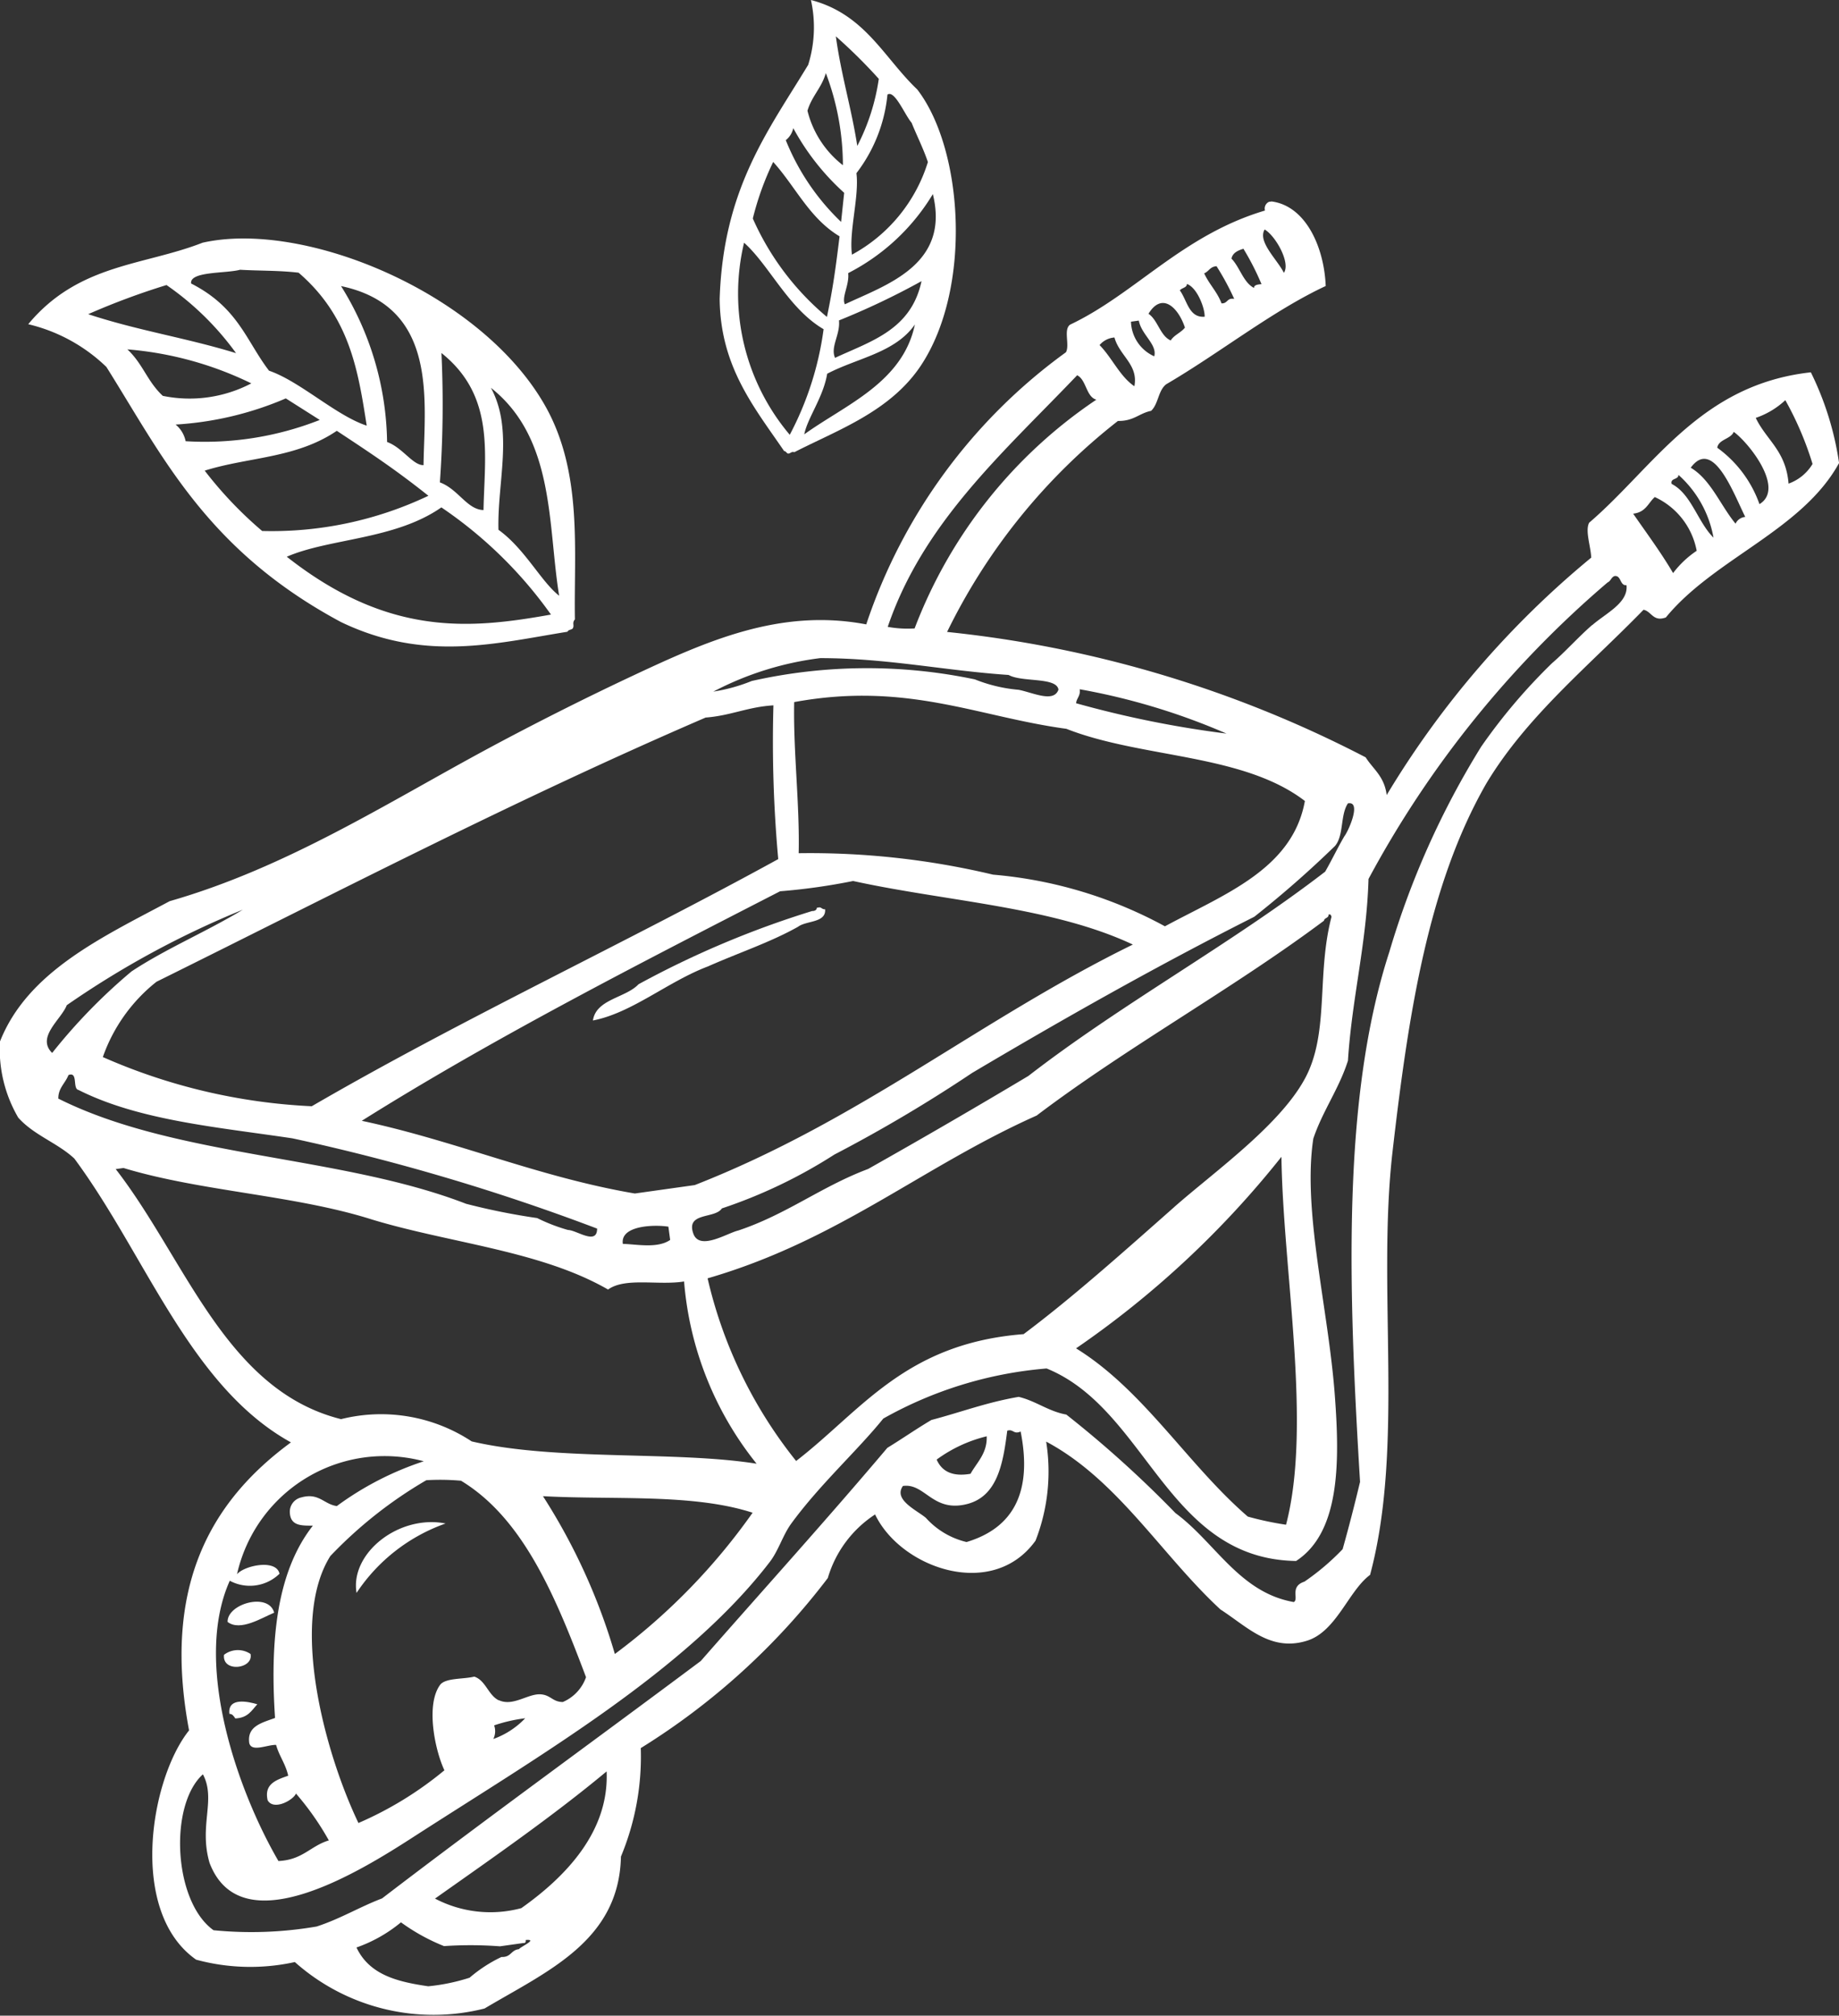
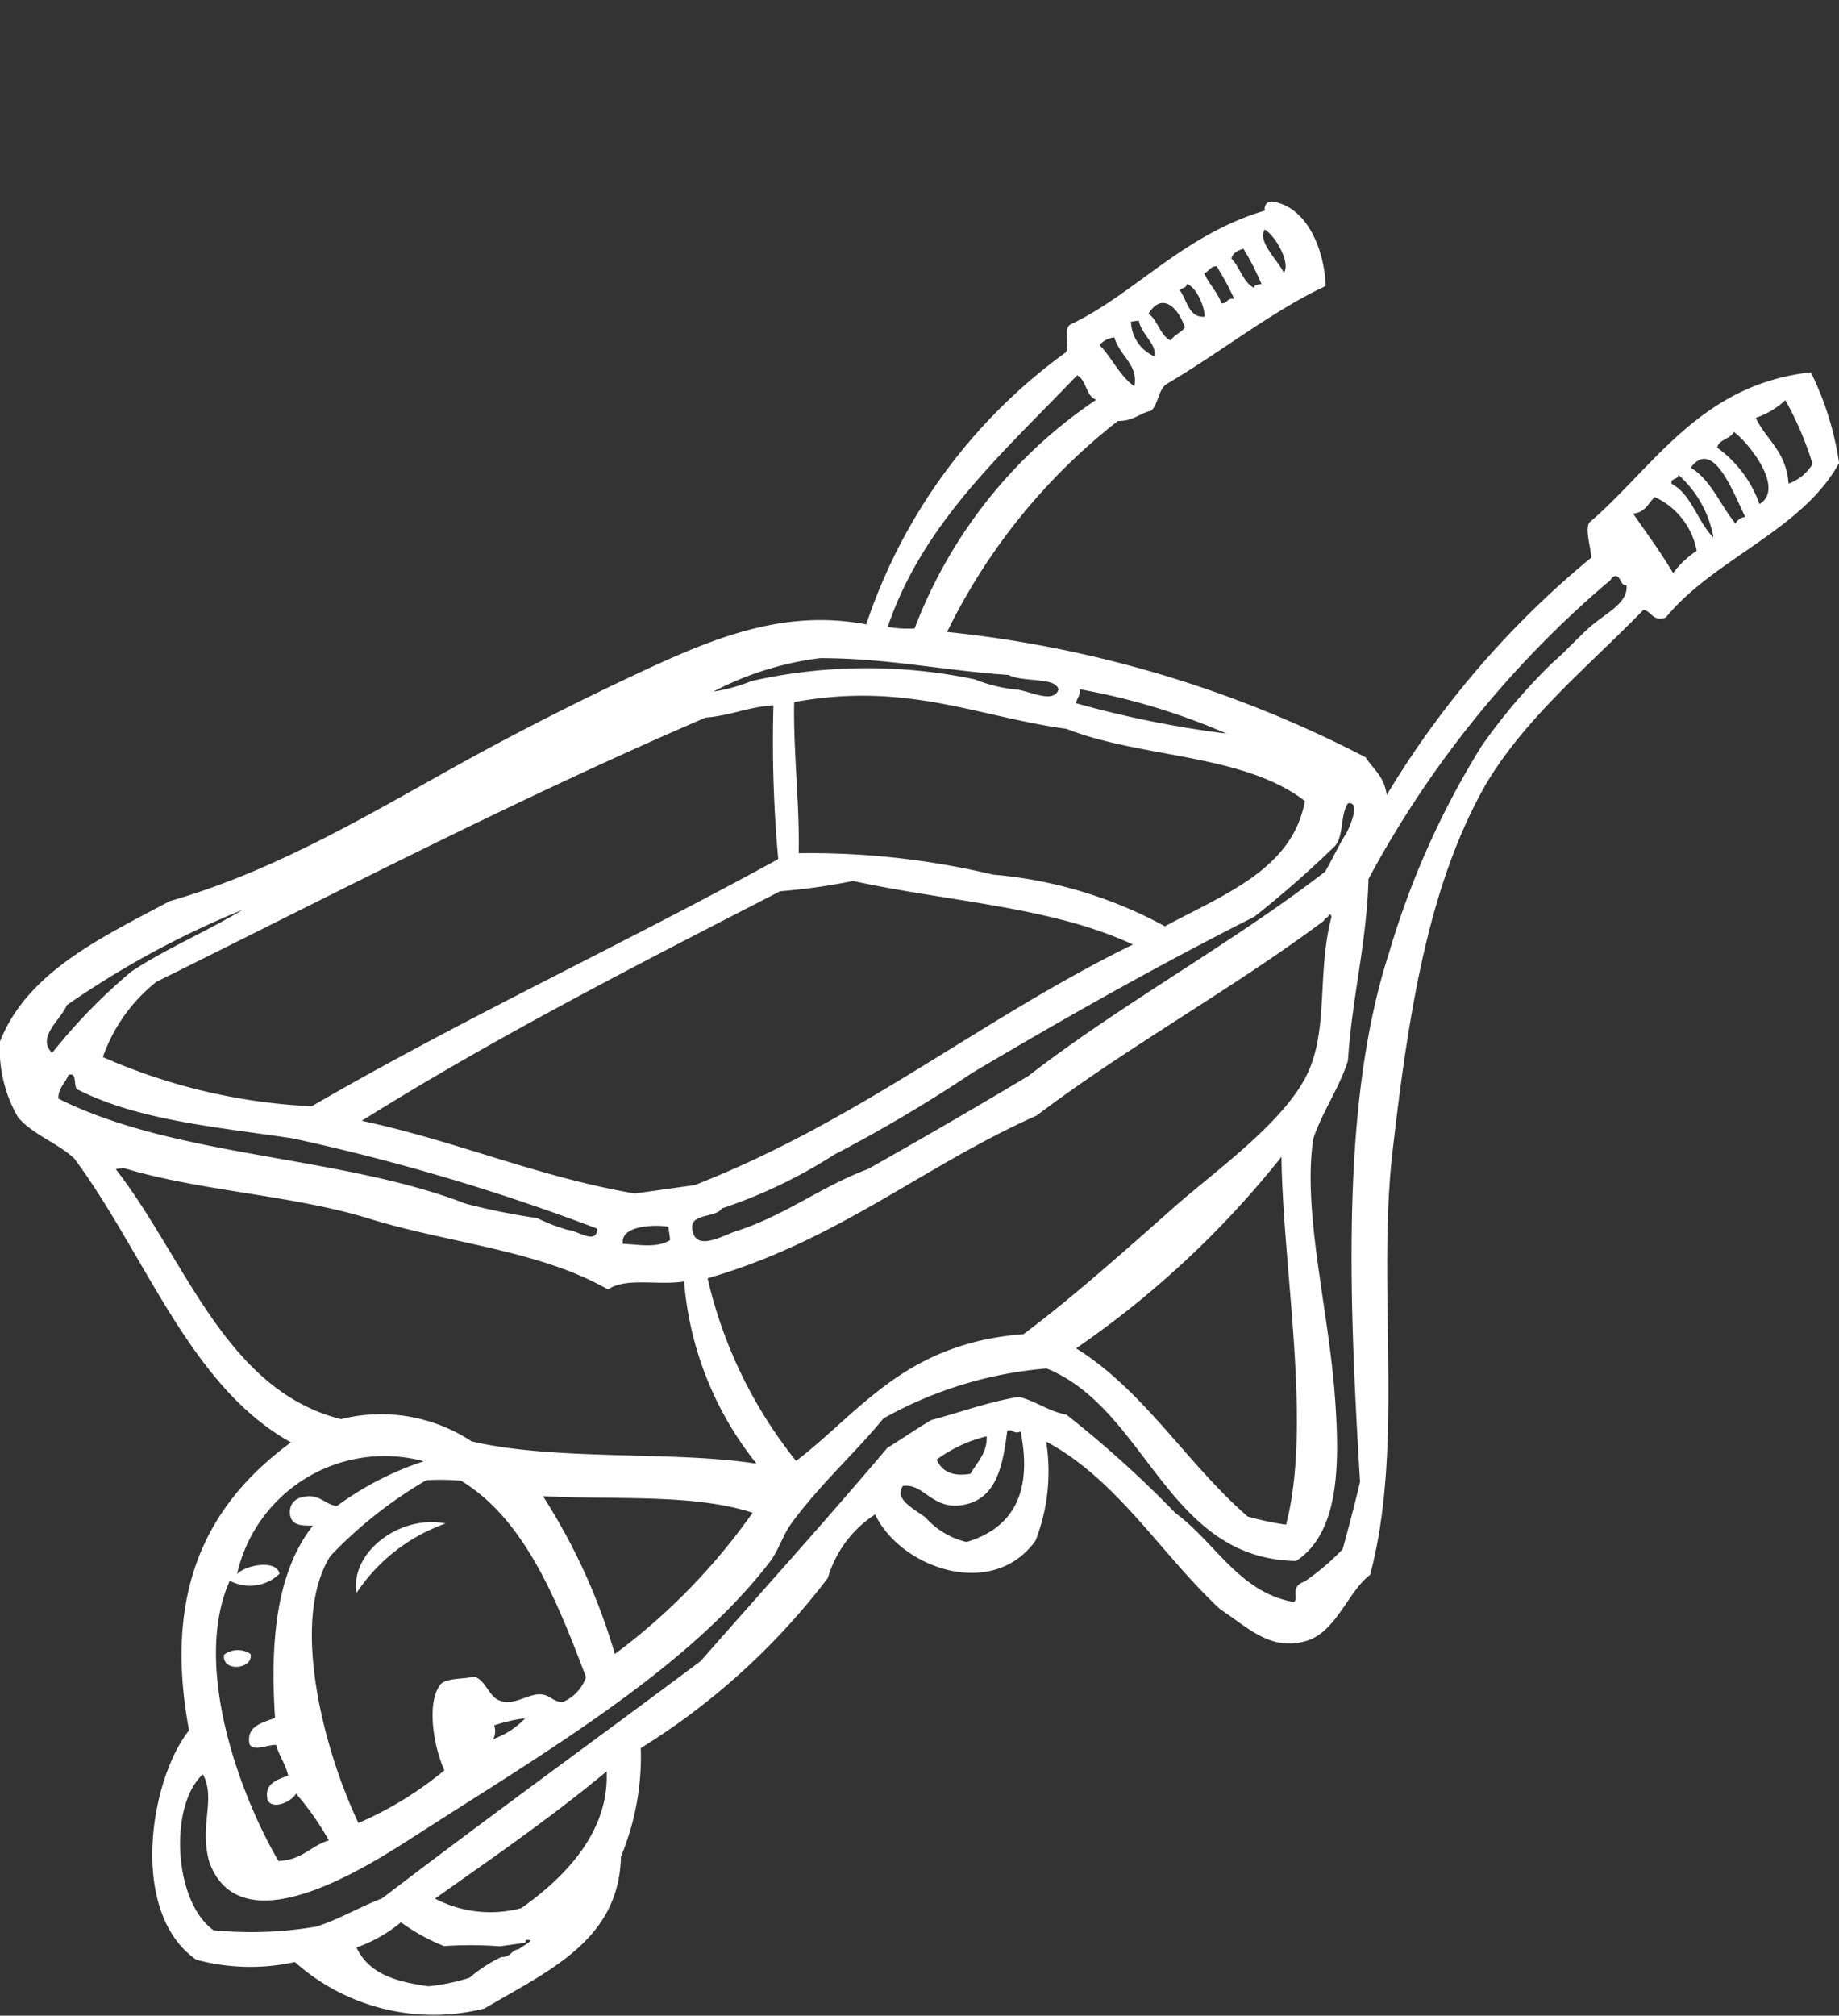
<svg xmlns="http://www.w3.org/2000/svg" width="51.932" height="56.887" viewBox="0 0 51.932 56.887">
  <rect x="0" y="0" width="51.932" height="56.887" fill="#333333" stroke="none" />
  <defs>
    <clipPath id="a">
      <path d="M0-173.135H51.932v-56.887H0Z" transform="translate(0 230.022)" fill="#fff" />
    </clipPath>
  </defs>
  <g transform="translate(0 0)" clip-path="url(#a)">
    <g transform="translate(0.797 6.731)">
-       <path d="M0-7.363A4.75,4.75,0,0,1,2.208-6.156c1.6,2.545,2.842,5.173,6.626,7.2,2.369,1.135,4.357.6,6.391.273.042-.069.106-.047.153-.095.051-.092-.028-.153.06-.254-.034-1.936.232-4.162-.858-6.06-1.826-3.177-6.8-5.216-9.657-4.571-1.668.653-3.5.589-4.923,2.3M3.8-5.341c-.442-.411-.558-.9-1-1.312a9.774,9.774,0,0,1,3.5.96,3.757,3.757,0,0,1-2.5.352m.361.81a9.262,9.262,0,0,0,3.113-.738l.959.608a8.866,8.866,0,0,1-3.788.6.817.817,0,0,0-.283-.47m.824,1.3c1.24-.388,2.577-.343,3.728-1.123,1.012.667,1.664,1.1,2.587,1.833a10.307,10.307,0,0,1-4.695.994,11.167,11.167,0,0,1-1.62-1.7M7.3-.8c1.209-.524,3.054-.477,4.367-1.393A12.119,12.119,0,0,1,14.762.832c-2.27.406-4.581.634-7.461-1.633M14.993.3c-.513-.4-.964-1.321-1.714-1.861-.037-1.343.436-2.809-.213-4.007C14.883-4.13,14.667-1.691,14.993.3M12.857-2.118c-.464-.011-.709-.586-1.232-.781a30.893,30.893,0,0,0,.044-3.651c1.52,1.211,1.219,2.854,1.188,4.432M11.162-3.386c-.3.008-.59-.494-1.028-.653a8.516,8.516,0,0,0-1.3-4.4c2.757.58,2.355,3.243,2.329,5.057M5.976-8.9c.553.033,1.1.017,1.659.083C9.088-7.568,9.318-6.032,9.559-4.5,8.693-4.783,7.671-5.754,6.8-6.051c-.646-.843-.869-1.783-2.2-2.461-.049-.347.98-.28,1.376-.386m-2.069.431A8.123,8.123,0,0,1,5.869-6.546c-1.408-.433-2.762-.634-4.176-1.1a20.43,20.43,0,0,1,2.214-.823" transform="translate(0 9.782)" fill="#fff" />
-     </g>
+       </g>
    <g transform="translate(20.318)">
-       <path d="M-7.859,0a3.549,3.549,0,0,1-.077,1.829c-1.117,1.847-2.4,3.485-2.5,6.608.019,1.914.975,3.057,1.82,4.293.057.006.063.055.108.071.074.005.088-.065.181-.039,1.218-.626,2.714-1.145,3.58-2.455,1.447-2.193,1.19-6.1-.11-7.783C-5.8,1.629-6.329.4-7.859,0m-.1,3.132c.123-.419.4-.648.521-1.069a7.367,7.367,0,0,1,.482,2.6,2.8,2.8,0,0,1-1-1.534m-.4.49A6.858,6.858,0,0,0-6.92,5.442q-.044.41-.087.821A6.584,6.584,0,0,1-8.569,3.956a.588.588,0,0,0,.21-.333m-.566.947c.633.7,1.022,1.589,1.875,2.1-.108.874-.182,1.44-.357,2.275A7.647,7.647,0,0,1-9.5,6.167a8.175,8.175,0,0,1,.577-1.6m-.824,2.283c.71.632,1.255,1.862,2.246,2.441a8.88,8.88,0,0,1-.956,2.98,6.171,6.171,0,0,1-1.29-5.421m1.7,5.407c.091-.461.538-1.047.647-1.709.841-.443,1.919-.589,2.477-1.39-.347,1.645-1.962,2.263-3.124,3.1m.869-2.16c-.138-.309.151-.65.111-1.055A21.144,21.144,0,0,0-4.736,7.935C-5.03,9.314-6.167,9.628-7.179,10.1M-6.9,8.588c-.1-.2.13-.542.093-.88a5.964,5.964,0,0,0,2.391-2.23c.491,2-1.325,2.562-2.484,3.11M-5.02,3.455c.151.375.332.728.464,1.118A4.475,4.475,0,0,1-6.7,7.187c-.089-.659.208-1.635.126-2.3a4.324,4.324,0,0,0,.876-2.217c.2-.14.484.558.674.785m-.919-1.227a5.952,5.952,0,0,1-.607,1.89c-.164-1.062-.459-2.016-.605-3.092a14.827,14.827,0,0,1,1.213,1.2" transform="translate(10.441)" fill="#fff" />
-     </g>
+       </g>
    <g transform="translate(6.324 46.571)">
      <path d="M-2.282-.325A.641.641,0,0,0-3.029-.3c-.057.511.849.4.747-.029" transform="translate(3.031 0.432)" fill="#fff" />
    </g>
    <g transform="translate(6.474 48.028)">
-       <path d="M-.008-1.037c.086,0,.126.067.168.13.359-.016.461-.227.622-.4-.256-.076-.837-.206-.79.265" transform="translate(0.011 1.378)" fill="#fff" />
-     </g>
+       </g>
    <g transform="translate(10.052 42.958)">
      <path d="M-.054-6.081A5.02,5.02,0,0,1,2.46-8.04C1.141-8.3-.244-7.2-.054-6.081" transform="translate(0.071 8.079)" fill="#fff" />
    </g>
    <g transform="translate(6.426 45.205)">
-       <path d="M-4.006-.943c-.159-.586-1.332-.251-1.316.261.359.276.966-.117,1.316-.261" transform="translate(5.323 1.252)" fill="#fff" />
-     </g>
+       </g>
    <g transform="translate(16.742 25.608)">
-       <path d="M-17.652-1.652c.242-.173.791-.105.758-.49-.073.01-.1-.048-.156-.053l-.075.01c-.008.06-.05.095-.137.094a26.623,26.623,0,0,0-4.9,2.066c-.367.389-1.2.418-1.288,1.023C-22.339.781-21.337-.1-20.2-.529c.847-.377,1.782-.687,2.552-1.124" transform="translate(23.452 2.195)" fill="#fff" />
-     </g>
+       </g>
    <g transform="translate(0 5.689)">
      <path d="M-155.627-14.666c-3.127.346-4.429,2.677-6.258,4.244-.119.224.044.662.058.986a26.051,26.051,0,0,0-5.776,6.7c-.067-.532-.382-.728-.594-1.064a32.973,32.973,0,0,0-11.82-3.539,17.029,17.029,0,0,1,4.825-5.955c.446.008.594-.215.937-.285.21-.2.195-.568.424-.749,1.523-.89,3.008-2.077,4.506-2.774-.042-1.084-.556-2.257-1.525-2.386l-.075.01a.207.207,0,0,0-.115.246c-2.33.692-3.663,2.348-5.5,3.219-.2.133-.007.578-.121.781A15.547,15.547,0,0,0-182.3-7.552c-2.44-.464-4.519.476-6.636,1.469-1.4.658-2.772,1.353-4.006,2.015-2.881,1.549-5.716,3.377-9.027,4.327-1.959,1.042-4.021,2.006-4.795,3.964a3.832,3.832,0,0,0,.517,2.145c.446.5,1.1.707,1.583,1.154,2.011,2.709,3.263,6.435,6.118,8.012-2.291,1.681-3.635,4.094-2.877,8.128-1.1,1.375-1.721,5.126.2,6.471a5.84,5.84,0,0,0,2.787.067,5.889,5.889,0,0,0,5.358,1.311c1.77-1.053,3.8-1.906,3.851-4.288a7.337,7.337,0,0,0,.56-3.061,19.6,19.6,0,0,0,5.282-4.8,3.221,3.221,0,0,1,1.335-1.794c.726,1.516,3.315,2.432,4.531.739a5.363,5.363,0,0,0,.3-2.795c2.018,1.074,3.257,3.2,4.922,4.738.753.483,1.414,1.205,2.448.88.827-.261,1.17-1.409,1.777-1.857.971-3.622.189-8.074.634-11.942.452-3.928,1.014-7.543,2.647-10.39,1.14-1.9,2.9-3.321,4.441-4.906.23.047.269.349.631.217,1.361-1.662,3.844-2.454,4.891-4.358a8.565,8.565,0,0,0-.8-2.566M-168.7-2.5c.394-.08.027.766-.1.931-.19.325-.353.669-.54.995-2.643,2.037-5.744,3.724-8.381,5.766q-2.235,1.335-4.525,2.625c-1.33.5-2.293,1.278-3.67,1.738-.309.072-1.078.57-1.262.1-.236-.628.61-.424.8-.724A14.2,14.2,0,0,0-183.2,7.411a41.24,41.24,0,0,0,3.893-2.306C-176.727,3.577-174.1,2.09-171.343.7a29.187,29.187,0,0,0,2.282-2c.252-.3.144-.872.363-1.2m-4.913,11.4c-1.478,1.305-2.873,2.552-4.245,3.579-3.35.261-4.579,2.158-6.424,3.58a12.861,12.861,0,0,1-2.5-5.155c3.694-1.07,6.068-3.159,9.292-4.594,2.564-1.941,5.533-3.571,8.115-5.5.007-.084.138-.071.126-.17.062-.023.075.019.085.064-.4,1.531-.1,3.046-.621,4.293-.586,1.414-2.638,2.852-3.826,3.9m3.166,8.961a8.864,8.864,0,0,1-1.082-.23c-1.7-1.467-2.936-3.566-4.85-4.748a26.7,26.7,0,0,0,5.8-5.406c.041,3.19.869,7.57.13,10.383M-188.833,8.51c-2.735-.466-5.055-1.487-7.713-2.052,3.716-2.331,7.769-4.4,11.813-6.478a17.346,17.346,0,0,0,2.062-.29c2.648.58,5.621.723,7.9,1.794-4.317,2.113-7.687,4.956-12.372,6.788l-1.694.238m1,1.31c-.361.249-.95.12-1.336.112-.081-.523.892-.549,1.286-.486.016.123.034.251.05.374m11.561-15.542a18.6,18.6,0,0,1,4.15,1.252,29.367,29.367,0,0,1-4.248-.857c.014-.147.134-.21.1-.4m6.361,3.159c-.348,1.927-2.279,2.632-3.952,3.537a12.306,12.306,0,0,0-4.853-1.458,22.333,22.333,0,0,0-5.49-.605c.032-1.364-.156-2.9-.127-4.265,3.184-.585,5.189.417,7.686.754,2.128.837,4.985.693,6.736,2.037m-1.136-16.129c.305.176.739.94.543,1.223-.182-.37-.751-.882-.543-1.223m-.6.543a7.393,7.393,0,0,1,.511,1c-.1.008-.211.017-.212.106-.3-.153-.4-.585-.636-.827.031-.157.169-.227.337-.278m-.76.49a7.373,7.373,0,0,1,.5.924c-.216-.034-.176.134-.358.127-.125-.333-.349-.537-.49-.848.135-.053.164-.189.347-.2m-.834.5c.295.106.512.7.5.925-.445.036-.492-.46-.7-.743.05-.074.2-.072.2-.182m-.057,1.232c-.108.142-.31.211-.4.363-.3-.129-.363-.577-.629-.753.388-.633.845-.168,1.03.39m-1.524-.167.221-.031c.074.4.526.674.436,1.008a1.105,1.105,0,0,1-.657-.978m-.467.447c.147.526.68.764.563,1.376-.41-.278-.632-.806-.983-1.162a.61.61,0,0,1,.421-.214m-1.055,1.066c.261.123.252.609.543.689a13.592,13.592,0,0,0-5.132,6.456,3.178,3.178,0,0,1-.759-.044c1.008-2.965,3.291-4.943,5.348-7.1M-183.6-6.6c1.893,0,3.518.354,5.32.475.38.212,1.355.054,1.408.414-.131.38-.719.084-1.125.005A4.324,4.324,0,0,1-179.233-6a14.828,14.828,0,0,0-6.3.045,4.883,4.883,0,0,1-1.085.3A8.834,8.834,0,0,1-183.6-6.6m-3.227,1.677c.711-.056,1.178-.3,1.906-.344a36.62,36.62,0,0,0,.136,4.339c-4.326,2.375-8.949,4.522-13.173,6.975a16.5,16.5,0,0,1-5.9-1.388,4.686,4.686,0,0,1,1.515-2.125C-197.223,0-192.21-2.607-186.823-4.928m-18.05,8.121A25.741,25.741,0,0,1-199.905.5c-1.048.632-2.171,1.1-3.144,1.743a15.914,15.914,0,0,0-2.24,2.3c-.458-.451.266-.95.417-1.358m-.243,2.634c0-.288.2-.425.286-.652.28-.109.108.388.283.42,1.712.863,3.926,1.049,6.042,1.366A60.129,60.129,0,0,1-189.9,9.5c0,.483-.577.043-.822.039a4.967,4.967,0,0,1-.871-.336A18.53,18.53,0,0,1-193.6,8.8c-3.554-1.373-8.186-1.3-11.516-2.969m1.621,1.99.221-.031c2.208.668,4.845.762,7.033,1.459,2.209.666,4.755.88,6.65,1.971.49-.351,1.42-.11,2.147-.227a9.413,9.413,0,0,0,2.048,5.143c-2.3-.368-5.666-.072-8.046-.63a4.652,4.652,0,0,0-3.689-.628c-3.263-.817-4.387-4.512-6.364-7.058m10.689,15.7a4.335,4.335,0,0,1,.875-.2,2.319,2.319,0,0,1-.9.585.493.493,0,0,0,.023-.385m.131-.707c-.294-.138-.371-.567-.692-.668-.31.075-.768.034-.948.211-.436.547-.166,1.86.105,2.432a10.036,10.036,0,0,1-2.428,1.488c-.945-1.975-1.956-5.683-.794-7.534a12.237,12.237,0,0,1,2.712-2.141,6.685,6.685,0,0,1,.979.015c1.76,1.066,2.672,3.27,3.53,5.545a1.189,1.189,0,0,1-.655.7c-.289,0-.342-.2-.631-.217-.36-.02-.777.353-1.178.165m1.247-5.757c2.007.109,4.237-.079,5.921.467a17.56,17.56,0,0,1-3.89,3.987,17.083,17.083,0,0,0-2.03-4.454m-8.84,2.389a1.2,1.2,0,0,0,1.4-.2c-.092-.426-1-.23-1.2.014a4.27,4.27,0,0,1,5.274-3.188,8.739,8.739,0,0,0-2.455,1.264c-.364-.048-.507-.387-1.011-.242a.413.413,0,0,0-.316.428c.02.384.344.365.65.367-1.02,1.3-1.213,3.23-1.068,5.427-.371.138-.8.229-.727.714.072.256.5.042.756.046.091.322.266.529.343.87-.339.119-.686.232-.581.693.168.3.72,0,.8-.189a7.862,7.862,0,0,1,.928,1.322c-.521.157-.737.55-1.423.582-1.132-1.943-2.43-5.564-1.373-7.913m8.171,10.4c-.236.02-.221.233-.5.221a4.027,4.027,0,0,0-.9.585,5.531,5.531,0,0,1-1.168.242c-.856-.125-1.658-.315-2.026-1.095a4.084,4.084,0,0,0,1.256-.71,5.565,5.565,0,0,0,1.216.671,11.1,11.1,0,0,1,1.579.006l.663-.093c.066.006.067-.039.064-.085.358-.03-.136.185-.189.257m.068-1.157a3.368,3.368,0,0,1-2.44-.269c1.654-1.168,3.321-2.321,4.846-3.589.075,1.694-1.15,2.968-2.406,3.857m12.566-10.332a2.238,2.238,0,0,1-1.144-.681c-.261-.219-.925-.511-.648-.9.625-.088.833.75,1.8.513.867-.214,1.028-1.139,1.146-2.073.173-.056.177.114.378.023.335,1.692-.19,2.719-1.53,3.12m-.841-2.328a3.972,3.972,0,0,1,1.413-.657c.016.482-.273.73-.457,1.058-.481.084-.8-.045-.956-.4m18.51-23.555c-.409.359-.773.77-1.13,1.075A16.061,16.061,0,0,0-164.935-4.1a23.711,23.711,0,0,0-2.594,5.794c-1.334,4.106-1.164,9.418-.826,14.954-.154.643-.317,1.279-.492,1.9a6.8,6.8,0,0,1-1.079.916c-.425.139-.15.493-.3.576-1.538-.268-2.221-1.688-3.343-2.512a31.11,31.11,0,0,0-3.081-2.779c-.506-.091-.858-.384-1.345-.5-.905.154-1.641.437-2.464.652-.429.253-.824.53-1.245.787-1.719,2.034-3.512,4.012-5.269,6.016-2.995,2.237-6.039,4.435-9,6.7-.642.244-1.173.574-1.846.793a10.869,10.869,0,0,1-2.913.105c-1.138-.812-1.261-3.537-.3-4.4.378.71-.121,1.447.188,2.5.894,2.343,4.291.213,5.758-.733,3.546-2.288,7.7-4.686,10.062-7.761.249-.324.365-.75.605-1.081.81-1.109,1.879-2.07,2.6-2.965a11.27,11.27,0,0,1,4.613-1.414c2.839,1.152,3.392,5.377,7.045,5.433,1.243-.809,1.234-2.787,1.094-4.665-.18-2.451-.919-5.211-.608-7.255.263-.783.729-1.411.978-2.2.113-1.773.529-3.31.581-5.129a29.061,29.061,0,0,1,6.751-8.368c.093-.04.1-.148.2-.181.19-.02.143.278.334.259.057.5-.59.794-.972,1.131M-159.515-9c-.349-.594-.747-1.125-1.128-1.677.358-.038.422-.3.611-.469a2.092,2.092,0,0,1,1.183,1.517,2.74,2.74,0,0,0-.666.629m-.041-2.518c-.046-.169.2-.113.191-.255A3.108,3.108,0,0,1-158.374-10c-.444-.437-.625-1.231-1.182-1.517m1.805,1.123c-.428-.519-.7-1.245-1.266-1.58.634-.863,1.211.733,1.54,1.389a.334.334,0,0,0-.275.191m.676-.552a3.337,3.337,0,0,0-1.192-1.592c.037-.239.383-.242.465-.448.42.3,1.457,1.6.727,2.04m.822-.575c-.074-.934-.626-1.229-.927-1.859a2.322,2.322,0,0,0,.835-.5,9.118,9.118,0,0,1,.769,1.8,1.3,1.3,0,0,1-.677.555" transform="translate(206.762 19.485)" fill="#fff" />
    </g>
  </g>
</svg>